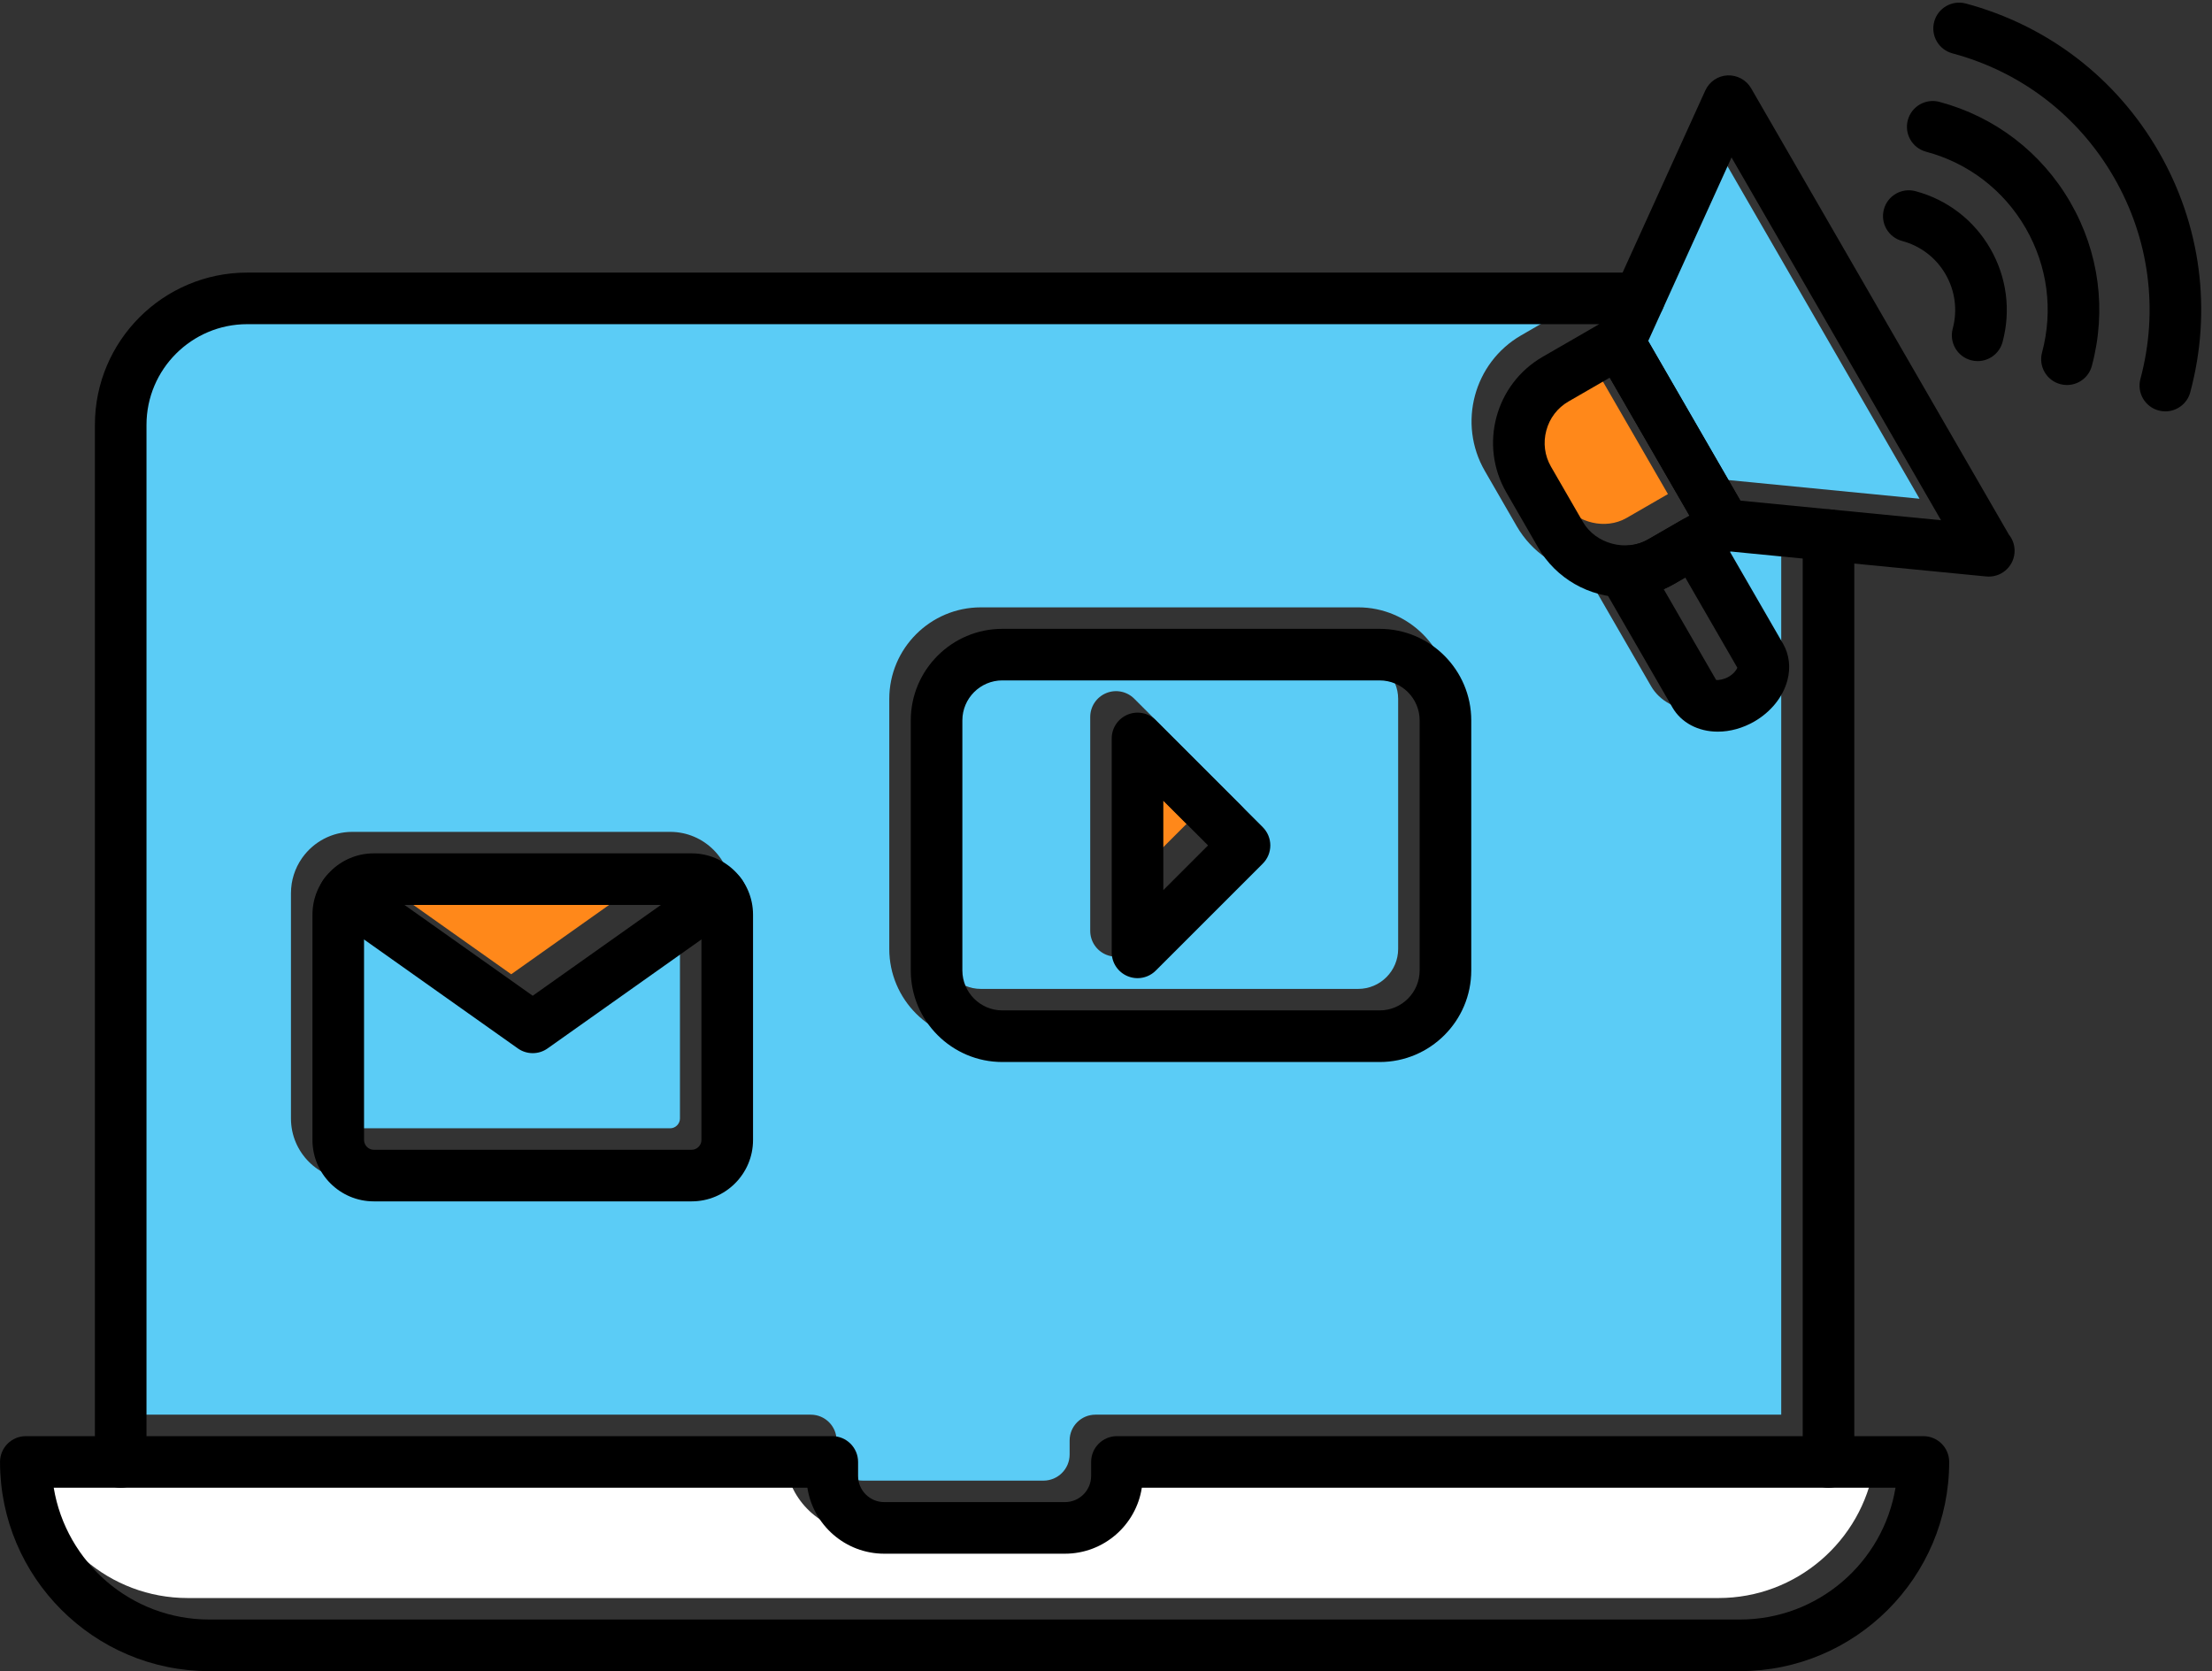
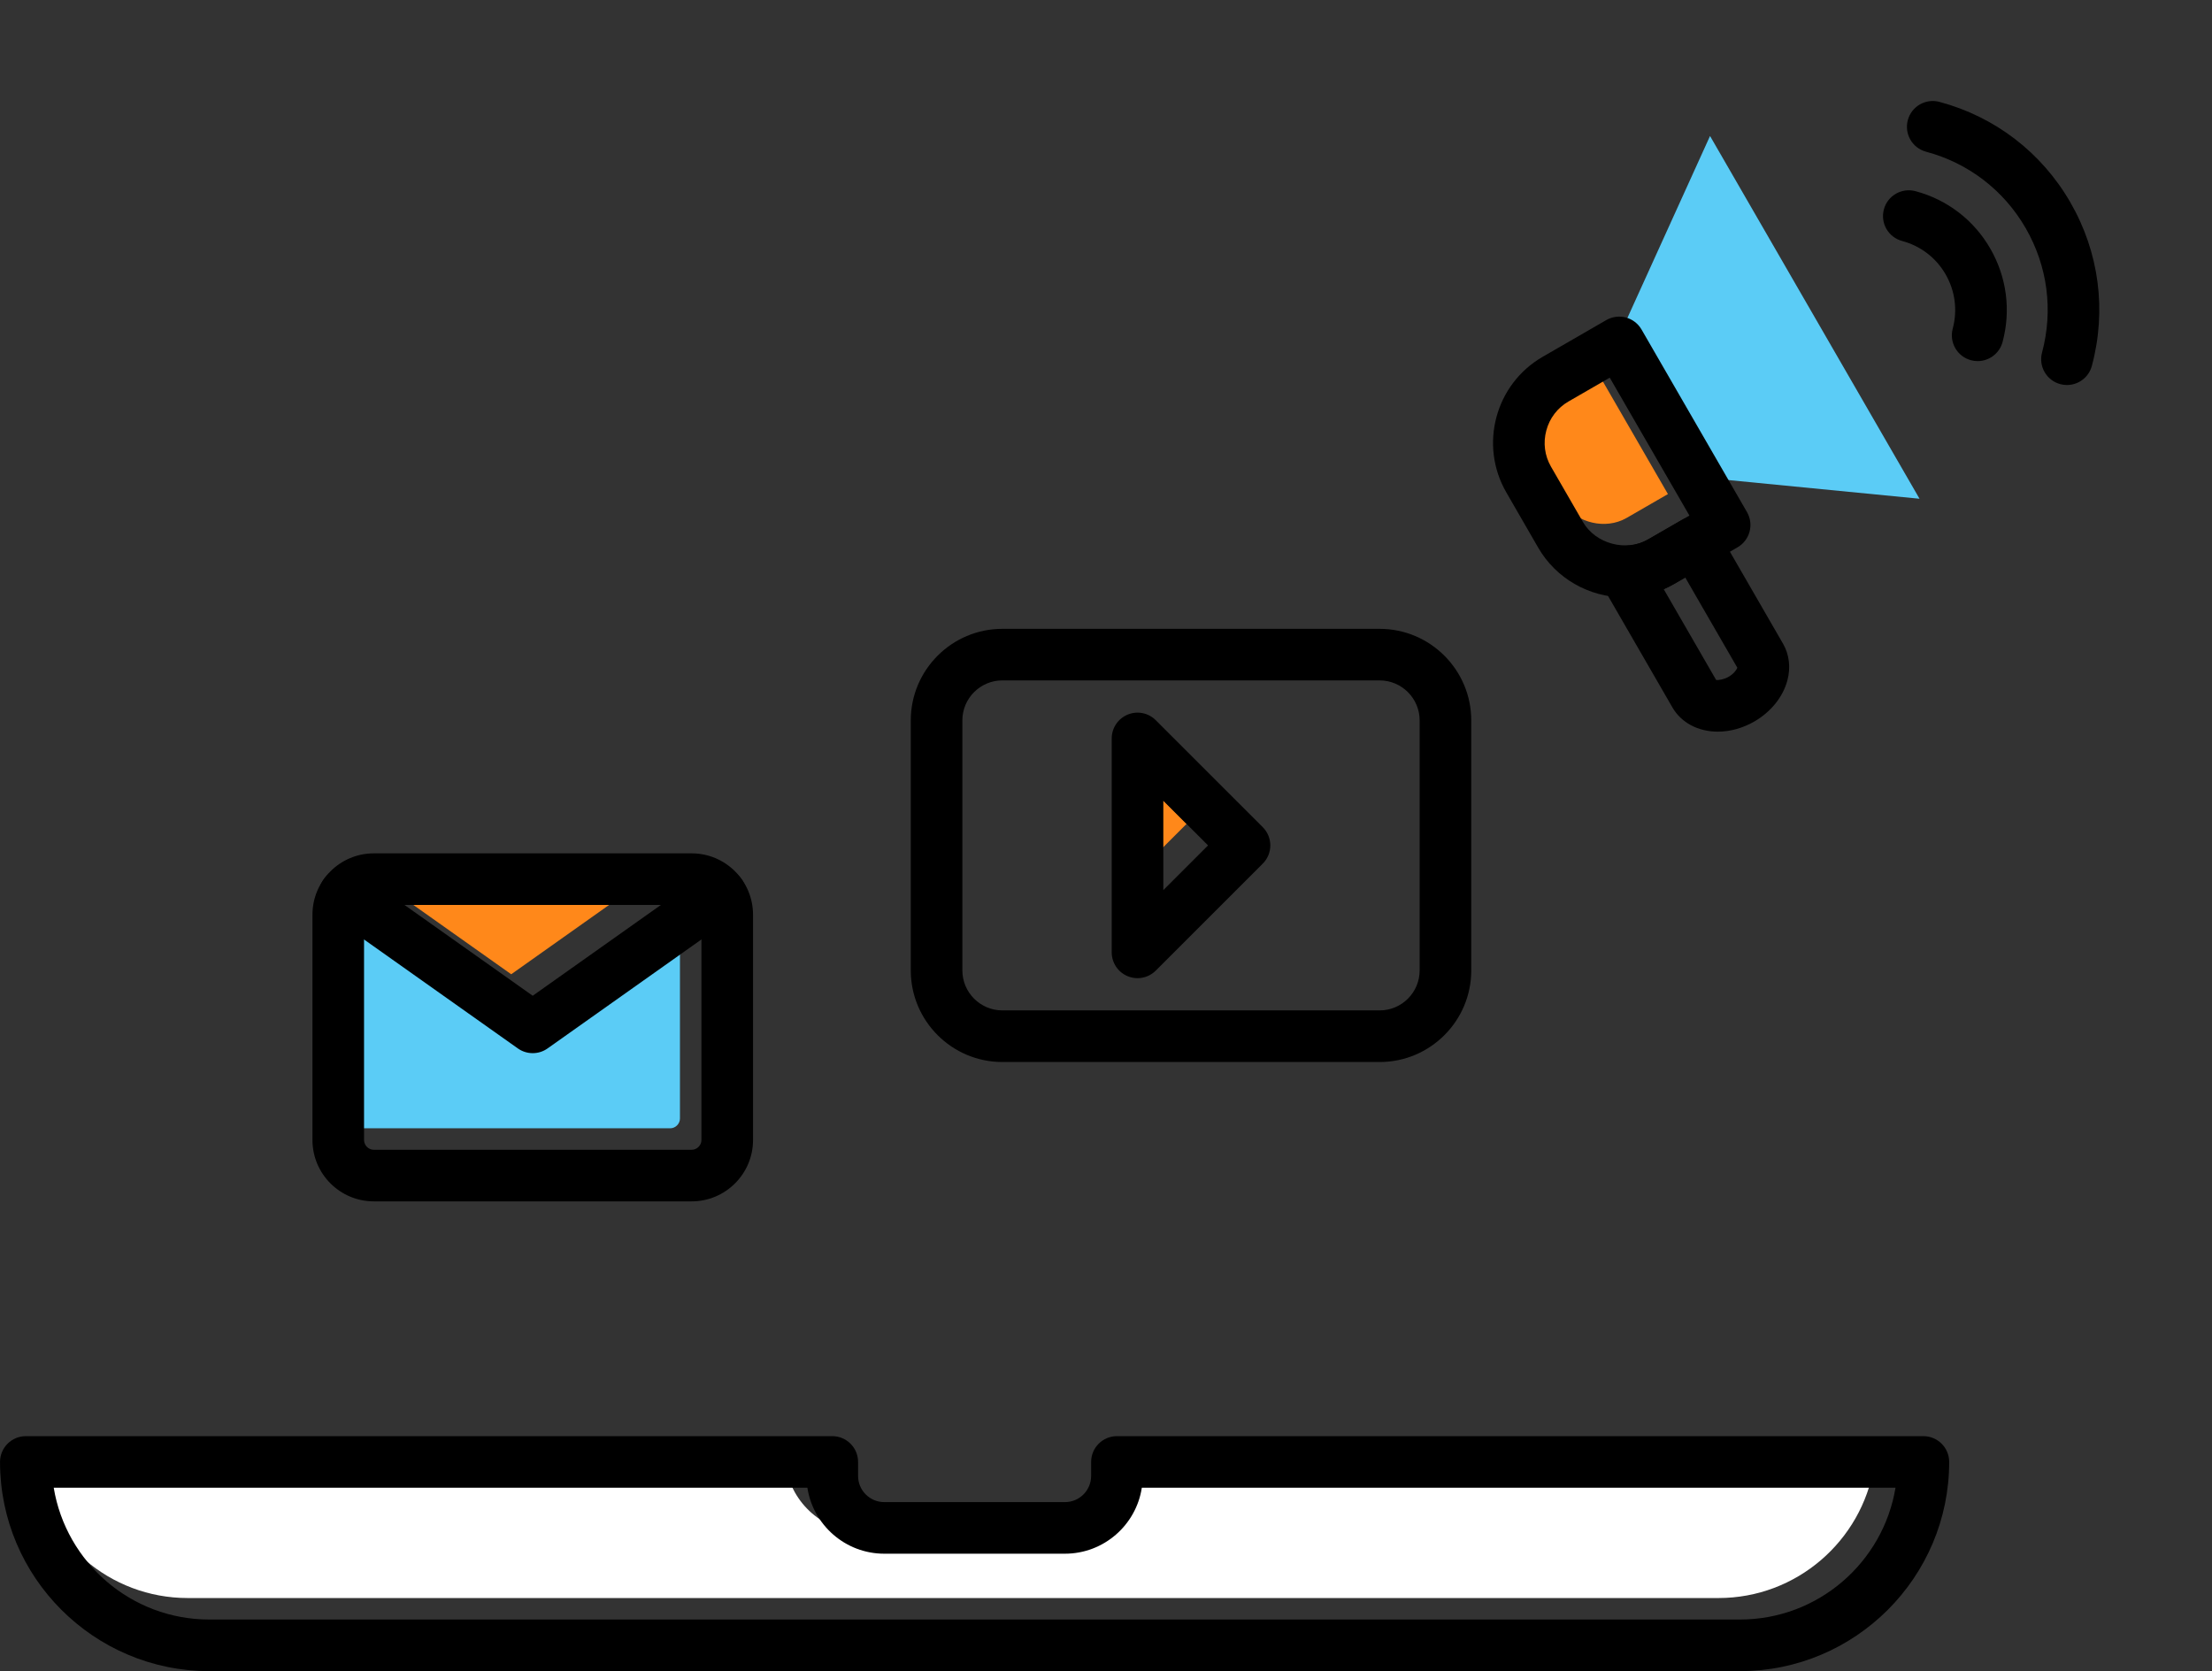
<svg xmlns="http://www.w3.org/2000/svg" clip-rule="evenodd" fill="#000000" fill-rule="evenodd" height="388.8" image-rendering="optimizeQuality" preserveAspectRatio="xMidYMid meet" shape-rendering="geometricPrecision" text-rendering="geometricPrecision" version="1" viewBox="94.0 155.3 514.5 388.8" width="514.5" zoomAndPan="magnify">
  <rect x="94.0" y="155.3" width="514.5" height="388.8" fill="#333333" stroke="none" />
  <g>
    <g id="change1_1">
-       <path d="M175.945 348.832l73.937 0.001c7.871,0 14.27,6.405 14.27,14.275l0 52.414c0,7.874 -6.404,14.276 -14.275,14.276l-73.932 0c-7.87,0 -14.269,-6.404 -14.269,-14.277l0 -52.414c0,-3.013 0.938,-5.81 2.535,-8.115 0.027,-0.039 0.054,-0.078 0.081,-0.117 0.027,-0.039 0.056,-0.078 0.084,-0.116 2.595,-3.588 6.815,-5.927 11.569,-5.927zm146.198 -52.233l87.757 0c11.745,0 21.307,9.559 21.307,21.304l0 58.166c0.005,11.746 -9.557,21.308 -21.302,21.308l-87.762 0c-11.745,0 -21.302,-9.561 -21.302,-21.307l0 -58.167c0,-11.746 9.559,-21.304 21.302,-21.304zm26.646 187.821l159.514 0 0 -204.176 -16.831 -1.644 -0.1 0.058 12.35 21.392c1.454,2.511 1.818,5.554 1.013,8.554 -1.025,3.841 -3.83,7.324 -7.696,9.559 -2.676,1.539 -5.61,2.356 -8.493,2.356 -4.57,0 -8.509,-2.1 -10.541,-5.624l-14.982 -25.945c-6.751,-1.13 -12.762,-5.215 -16.233,-11.216l-7.429 -12.875c-6.366,-11.029 -2.57,-25.178 8.453,-31.544l13.155 -7.597 -314.471 0c-12.915,0 -23.422,10.508 -23.422,23.428l0 235.275 159.51 0c3.311,0 5.999,2.691 5.999,5.999l0 3.259c0,3.359 2.73,6.087 6.089,6.087l42.03 0c3.359,0 6.087,-2.728 6.087,-6.087l0 -3.259c0,-3.311 2.688,-5.999 6,-5.999z" fill="#5bccf6" />
-     </g>
+       </g>
    <g id="change2_1">
      <path d="M472.359 229.642L493.796 266.768 540.471 271.33 491.745 186.936z" fill="#5bccf6" />
    </g>
    <g id="change3_1">
      <path d="M481.952 270.248l-18.534 -32.086 -9.607 5.549c-2.546,1.475 -4.38,3.866 -5.146,6.742 -0.775,2.875 -0.387,5.862 1.088,8.417l7.429 12.87c2.737,4.729 9.107,6.741 14.12,4.578 0.353,-0.157 0.697,-0.332 1.038,-0.521l7.839 -4.528c0.05,-0.028 0.099,-0.056 0.149,-0.083l1.624 -0.938z" fill="#ff881a" />
    </g>
    <g id="change2_2">
-       <path d="M322.144 308.594l0 0zm97.06 67.471l0 -58.162c0,-5.13 -4.174,-9.304 -9.302,-9.304l-87.757 -0.005c-5.128,0 -9.302,4.174 -9.302,9.304l0 58.166c0,5.128 4.174,9.304 9.302,9.304l87.757 0.001c5.128,0 9.302,-4.174 9.302,-9.304zm-36.491 -24.841l-24.887 24.887c-1.146,1.149 -2.683,1.759 -4.24,1.759 -0.775,0 -1.554,-0.15 -2.296,-0.458 -2.241,-0.928 -3.709,-3.116 -3.709,-5.542l0 -49.77c0,-2.431 1.466,-4.612 3.709,-5.546 2.233,-0.93 4.82,-0.42 6.536,1.304l24.887 24.886c1.124,1.124 1.759,2.65 1.759,4.241 0,1.59 -0.633,3.12 -1.759,4.24z" fill="#5bccf6" />
-     </g>
+       </g>
    <g id="change3_2">
      <path d="M359.583 357.383L369.983 346.983 359.583 336.584z" fill="#ff881a" />
    </g>
    <g id="change2_3">
      <path d="M252.154 415.521l0 -46.661 -35.783 25.349c-1.032,0.738 -2.245,1.108 -3.461,1.108 -1.218,0 -2.43,-0.37 -3.47,-1.108l-35.765 -25.336 0 46.649c0,1.233 1.041,2.276 2.27,2.276l73.937 -0.002c1.23,0 2.271,-1.041 2.271,-2.275z" fill="#5bccf6" />
    </g>
    <g id="change3_3">
      <path d="M212.906 381.959L242.73 360.831 183.084 360.833z" fill="#ff881a" />
    </g>
    <g id="change4_1">
      <path d="M276.798 496.42l-159.723 -0.001 -15.579 0c2.871,17.374 17.994,30.662 36.168,30.662l356.048 0c18.174,0 33.299,-13.287 36.172,-30.662l-15.581 0 -159.719 0c-1.324,8.675 -8.837,15.348 -17.882,15.348l-42.027 0.001c-9.04,0 -16.553,-6.674 -17.877,-15.348z" fill="#ffffff" />
    </g>
    <g id="change5_1">
-       <path d="M519.303 501.419c-3.312,0 -6,-2.692 -6,-6l0 -215.619c0,-3.311 2.691,-5.999 6,-5.999 3.308,0 5.999,2.688 5.999,5.999l0 215.616c0.004,3.315 -2.688,6.002 -5.999,6.002zm-397.229 0c-3.312,0 -6,-2.692 -6,-6l0 -241.279c0,-19.533 15.891,-35.422 35.422,-35.422l323.771 0.001c3.312,0 5.999,2.688 5.999,6 0,3.311 -2.691,5.999 -5.999,5.999l-323.771 0c-12.915,0 -23.422,10.508 -23.422,23.428l0 241.281c0,3.306 -2.683,5.993 -6,5.993z" fill="#000000" />
-     </g>
+       </g>
    <g id="change5_2">
      <path d="M498.712 544.087l-356.047 0c-26.831,0 -48.659,-21.837 -48.659,-48.669 0,-3.311 2.688,-5.999 5.999,-5.999l187.581 0c3.311,0 5.999,2.691 5.999,5.999l0 3.259c0,3.359 2.73,6.087 6.089,6.087l42.03 0c3.359,0 6.087,-2.728 6.087,-6.087l0 -3.259c0,-3.311 2.688,-5.999 6,-5.999l187.578 0c3.312,0 6,2.691 6,5.999 0.005,26.831 -21.824,48.669 -48.656,48.669zm-392.216 -42.669c2.871,17.374 17.994,30.662 36.168,30.662l356.048 0c18.174,0 33.299,-13.287 36.172,-30.662l-175.301 0c-1.324,8.675 -8.837,15.348 -17.882,15.348l-42.027 0.001c-9.04,0 -16.553,-6.674 -17.877,-15.348l-175.302 -0.001z" fill="#000000" />
    </g>
    <g id="change5_3">
      <path d="M414.905 402.376l-87.762 0c-11.745,0 -21.302,-9.561 -21.302,-21.307l0 -58.167c0,-11.746 9.559,-21.304 21.302,-21.304l87.757 0c11.745,0 21.307,9.559 21.307,21.304l0 58.166c0.005,11.746 -9.557,21.308 -21.302,21.308zm-87.762 -88.782c-5.128,0 -9.302,4.174 -9.302,9.304l0 58.166c0,5.128 4.174,9.304 9.302,9.304l87.757 0.001c5.128,0 9.302,-4.174 9.302,-9.304l0 -58.162c0,-5.13 -4.174,-9.304 -9.302,-9.304l-87.757 0 0 -0.005z" fill="#000000" />
    </g>
    <g id="change5_4">
      <path d="M358.584 382.869c-0.775,0 -1.554,-0.15 -2.296,-0.458 -2.241,-0.928 -3.709,-3.116 -3.709,-5.542l0 -49.77c0,-2.431 1.466,-4.612 3.709,-5.546 2.233,-0.93 4.82,-0.42 6.536,1.304l24.887 24.886c1.124,1.124 1.759,2.65 1.759,4.241 0,1.59 -0.633,3.12 -1.759,4.24l-24.887 24.887c-1.146,1.149 -2.683,1.759 -4.24,1.759zm5.999 -41.285l0 20.799 10.4 -10.4 -10.4 -10.4z" fill="#000000" />
    </g>
    <g id="change5_5">
      <path d="M471.838 294.266c-8.254,0 -15.935,-4.421 -20.049,-11.534l-7.429 -12.875c-6.366,-11.029 -2.57,-25.178 8.453,-31.544l14.804 -8.549c1.378,-0.793 3.017,-1.009 4.553,-0.6 1.534,0.412 2.845,1.416 3.641,2.794l24.527 42.476c0.796,1.38 1.013,3.017 0.6,4.554 -0.412,1.537 -1.417,2.85 -2.794,3.645l-14.807 8.549c-3.494,2.016 -7.468,3.083 -11.498,3.083zm-3.42 -51.104l-9.607 5.549c-2.546,1.475 -4.38,3.866 -5.146,6.742 -0.775,2.875 -0.387,5.862 1.088,8.417l7.429 12.87c2.929,5.062 10.025,7.011 15.158,4.057l9.612 -5.549 -18.534 -32.086z" fill="#000000" />
    </g>
    <g id="change5_6">
-       <path d="M556.503 289.438c-0.193,0 -0.387,-0.008 -0.582,-0.031l-61.358 -5.994c-1.929,-0.188 -3.646,-1.296 -4.612,-2.97l-24.528 -42.477c-0.966,-1.678 -1.065,-3.72 -0.266,-5.478l25.487 -56.138c0.933,-2.046 2.923,-3.405 5.17,-3.513 2.212,-0.091 4.367,1.046 5.487,2.993l59.955 103.843c0.833,1.03 1.329,2.342 1.329,3.767 0,3.312 -2.688,6 -6,6 -0.024,-0.006 -0.052,-0.006 -0.081,-0.001zm-57.708 -17.671l46.675 4.563 -48.725 -84.395 -19.387 42.706 21.437 37.126z" fill="#000000" />
-     </g>
+       </g>
    <g id="change5_7">
      <path d="M493.545 325.518c-4.57,0 -8.509,-2.1 -10.541,-5.624l-16.533 -28.631c-1.078,-1.866 -1.07,-4.167 0.018,-6.03 1.088,-1.858 3.012,-2.969 5.241,-2.969 0.005,0 0.005,0 0.005,0 2.037,0 3.933,-0.509 5.6,-1.472l7.845 -4.524c1.38,-0.795 3.018,-1.007 4.554,-0.6 1.533,0.412 2.85,1.417 3.64,2.794l15.348 26.587c1.454,2.511 1.818,5.554 1.013,8.554 -1.025,3.841 -3.83,7.324 -7.696,9.559 -2.676,1.539 -5.61,2.356 -8.493,2.356zm-0.38 -12.028c0.547,0.1 1.876,-0.146 2.867,-0.717 1.283,-0.737 1.887,-1.663 2.066,-2.124l-12.116 -20.992 -2.646 1.525c-0.767,0.441 -1.554,0.841 -2.362,1.192l12.191 21.116z" fill="#000000" />
    </g>
    <g id="change5_8">
-       <path d="M597.651 251.007c-0.511,0 -1.038,-0.066 -1.559,-0.204 -3.2,-0.859 -5.1,-4.149 -4.24,-7.35 4.274,-15.958 2.083,-32.622 -6.18,-46.925 -8.258,-14.308 -21.594,-24.54 -37.552,-28.815 -3.2,-0.859 -5.1,-4.149 -4.24,-7.349 0.853,-3.201 4.136,-5.096 7.349,-4.246 19.049,5.108 34.972,17.323 44.835,34.406 9.866,17.082 12.488,36.98 7.38,56.034 -0.718,2.683 -3.144,4.45 -5.792,4.45z" fill="#000000" />
-     </g>
+       </g>
    <g id="change5_9">
      <path d="M574.77 244.874c-0.513,0 -1.038,-0.066 -1.554,-0.204 -3.204,-0.859 -5.104,-4.147 -4.246,-7.35 2.633,-9.845 1.284,-20.127 -3.811,-28.952 -5.096,-8.824 -13.32,-15.136 -23.169,-17.773 -3.201,-0.857 -5.101,-4.149 -4.241,-7.349 0.859,-3.2 4.149,-5.095 7.349,-4.246 12.937,3.467 23.753,11.766 30.452,23.369 6.696,11.598 8.474,25.11 5.007,38.05 -0.716,2.685 -3.142,4.455 -5.786,4.455z" fill="#000000" />
    </g>
    <g id="change5_10">
      <path d="M553.994 239.312c-0.516,0 -1.037,-0.066 -1.559,-0.208 -3.204,-0.859 -5.1,-4.149 -4.24,-7.349 1.149,-4.291 0.559,-8.779 -1.663,-12.638 -2.22,-3.844 -5.812,-6.599 -10.111,-7.753 -3.204,-0.859 -5.1,-4.149 -4.24,-7.35 0.853,-3.204 4.154,-5.095 7.349,-4.24 7.391,1.982 13.574,6.724 17.394,13.349 3.824,6.632 4.84,14.353 2.863,21.741 -0.717,2.676 -3.142,4.448 -5.792,4.448z" fill="#000000" />
    </g>
    <g id="change5_11">
      <path d="M254.877 434.797l-73.932 0c-7.87,0 -14.269,-6.404 -14.269,-14.277l0 -52.414c0,-7.876 6.404,-14.275 14.269,-14.275l73.937 0.001c7.871,0 14.27,6.405 14.27,14.275l0 52.414c0,7.874 -6.404,14.276 -14.275,14.276zm-73.932 -68.965c-1.23,0 -2.27,1.041 -2.27,2.275l0 52.414c0,1.233 1.041,2.276 2.27,2.276l73.937 -0.002c1.23,0 2.271,-1.041 2.271,-2.275l0 -52.414c0,-1.233 -1.042,-2.276 -2.271,-2.276l-73.937 0.002z" fill="#000000" />
    </g>
    <g id="change5_12">
      <path d="M217.91 400.316c-1.218,0 -2.43,-0.37 -3.47,-1.108l-43.722 -30.973c-2.704,-1.916 -3.341,-5.657 -1.426,-8.361 1.912,-2.704 5.65,-3.354 8.362,-1.43l40.251 28.515 40.251 -28.515c2.708,-1.92 6.454,-1.278 8.361,1.43 1.917,2.7 1.279,6.445 -1.424,8.361l-43.722 30.973c-1.032,0.738 -2.245,1.108 -3.461,1.108z" fill="#000000" />
    </g>
  </g>
</svg>